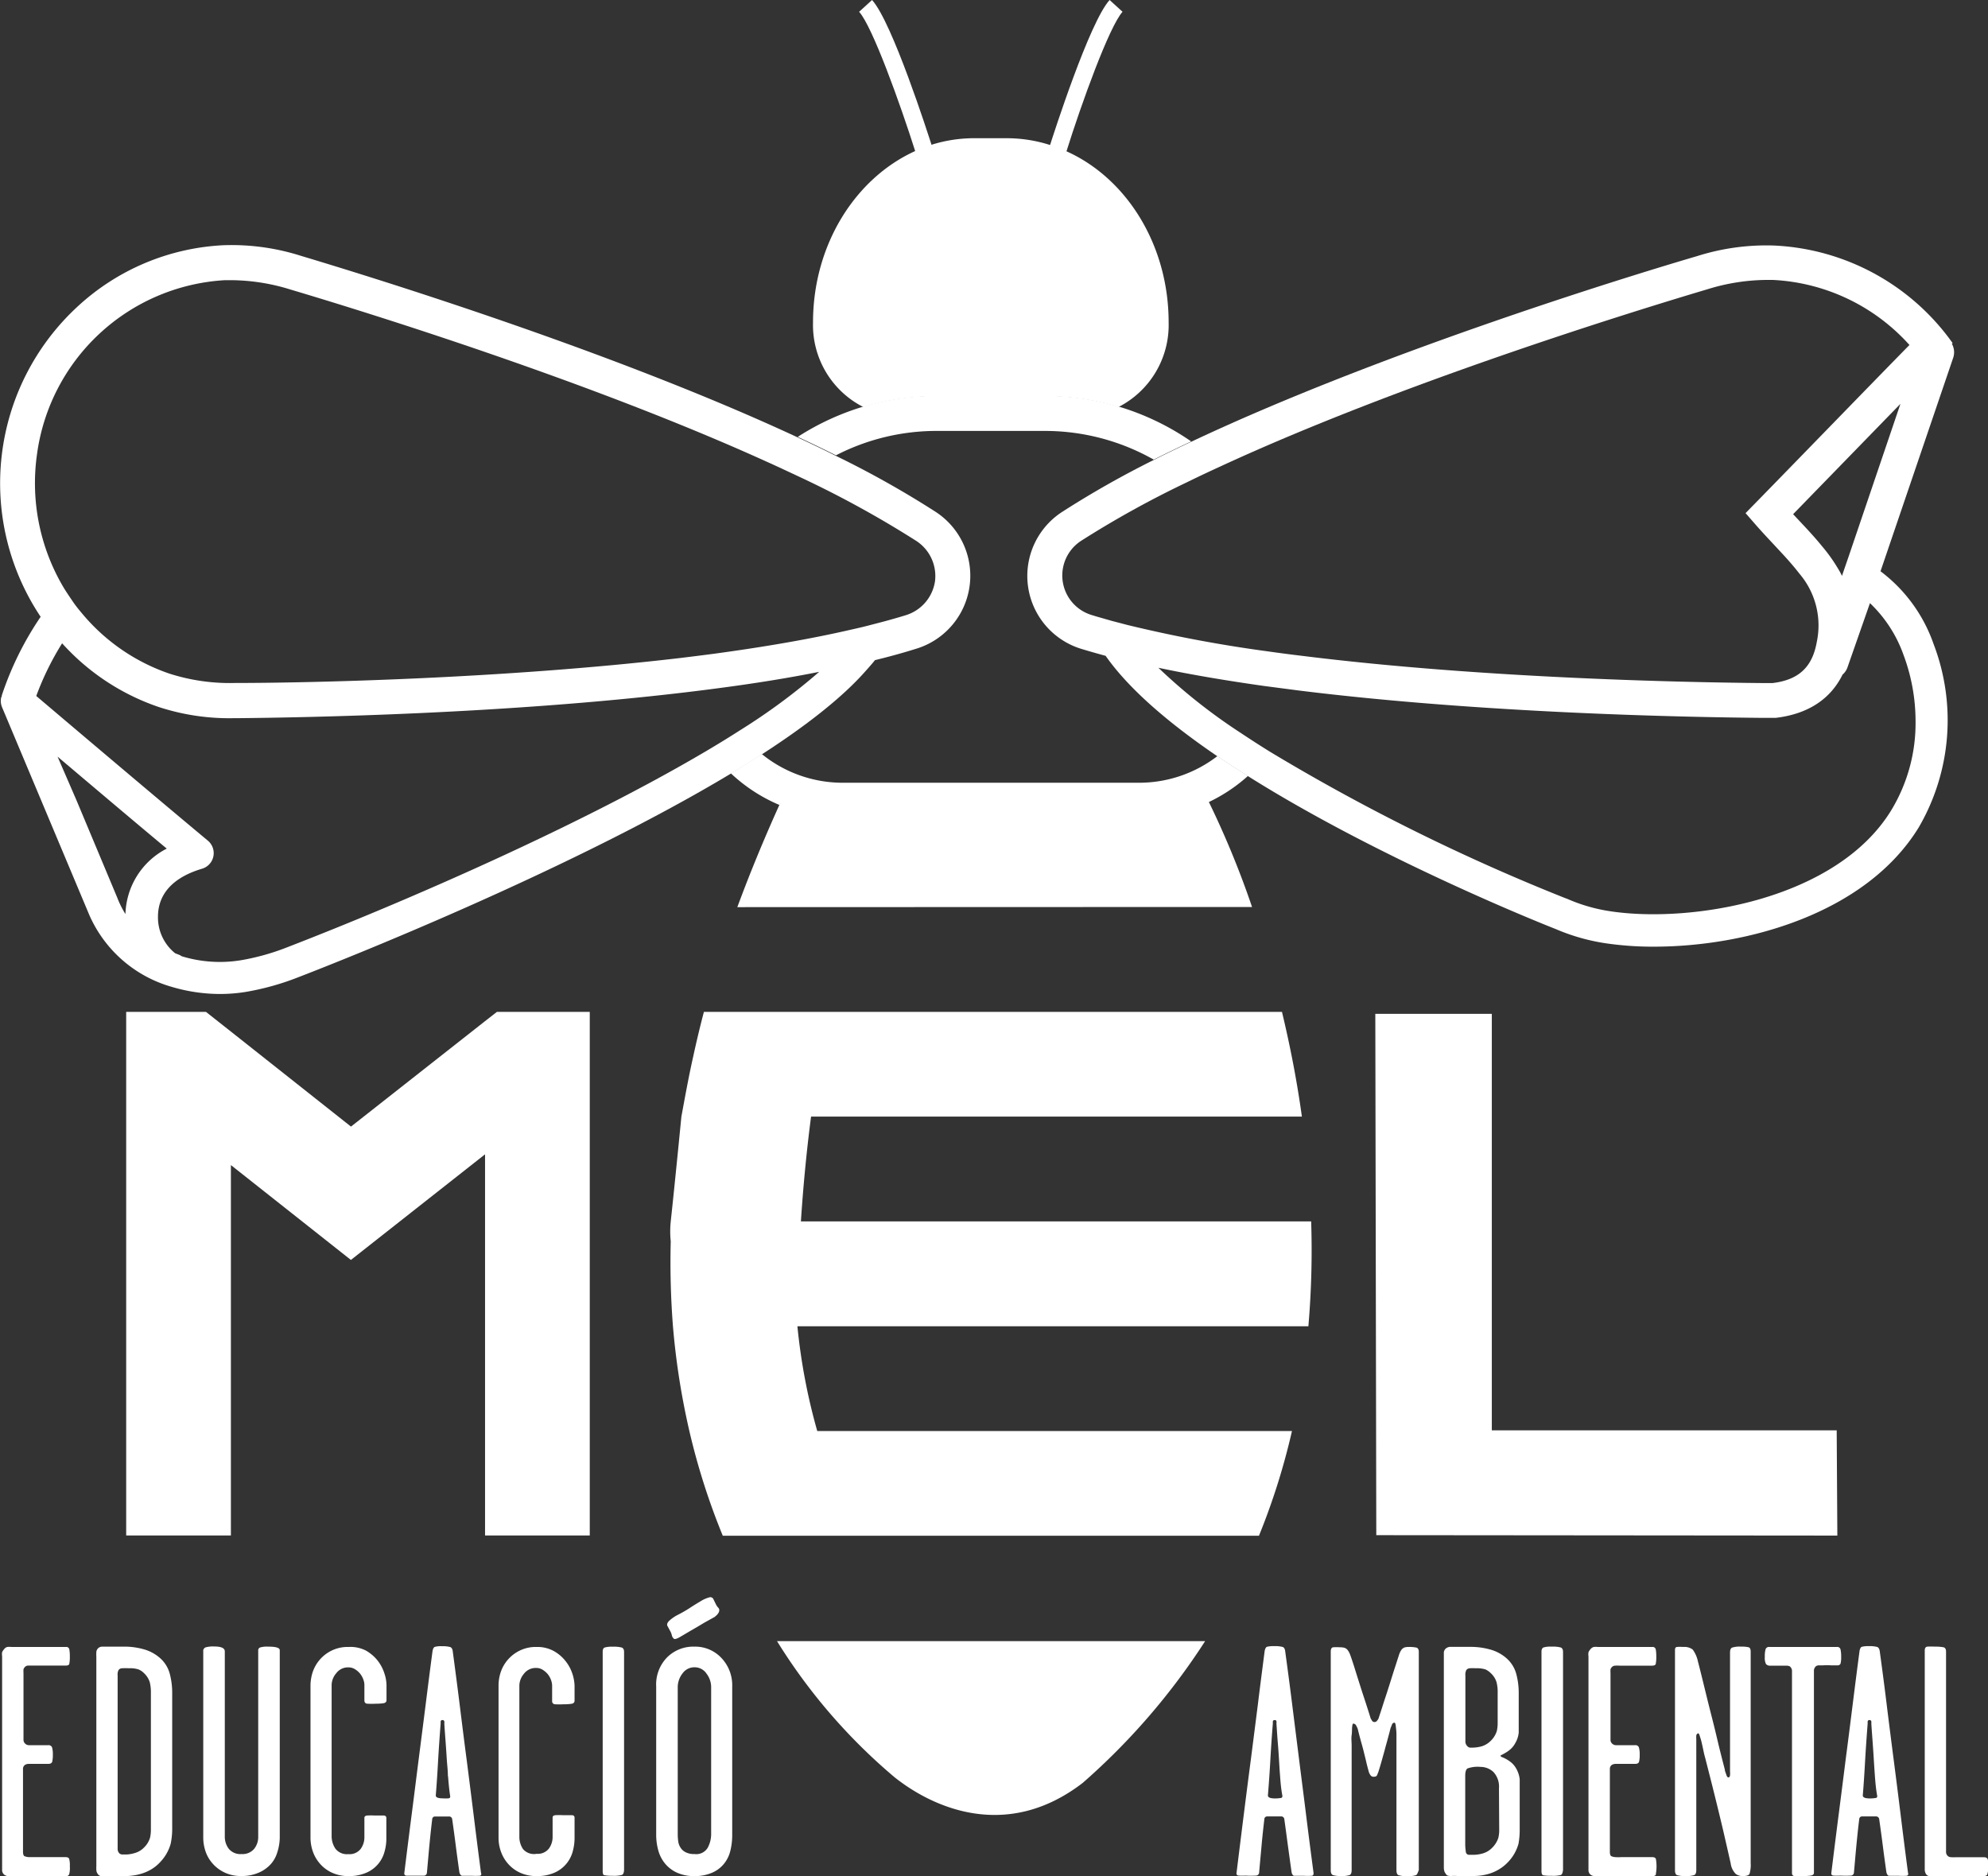
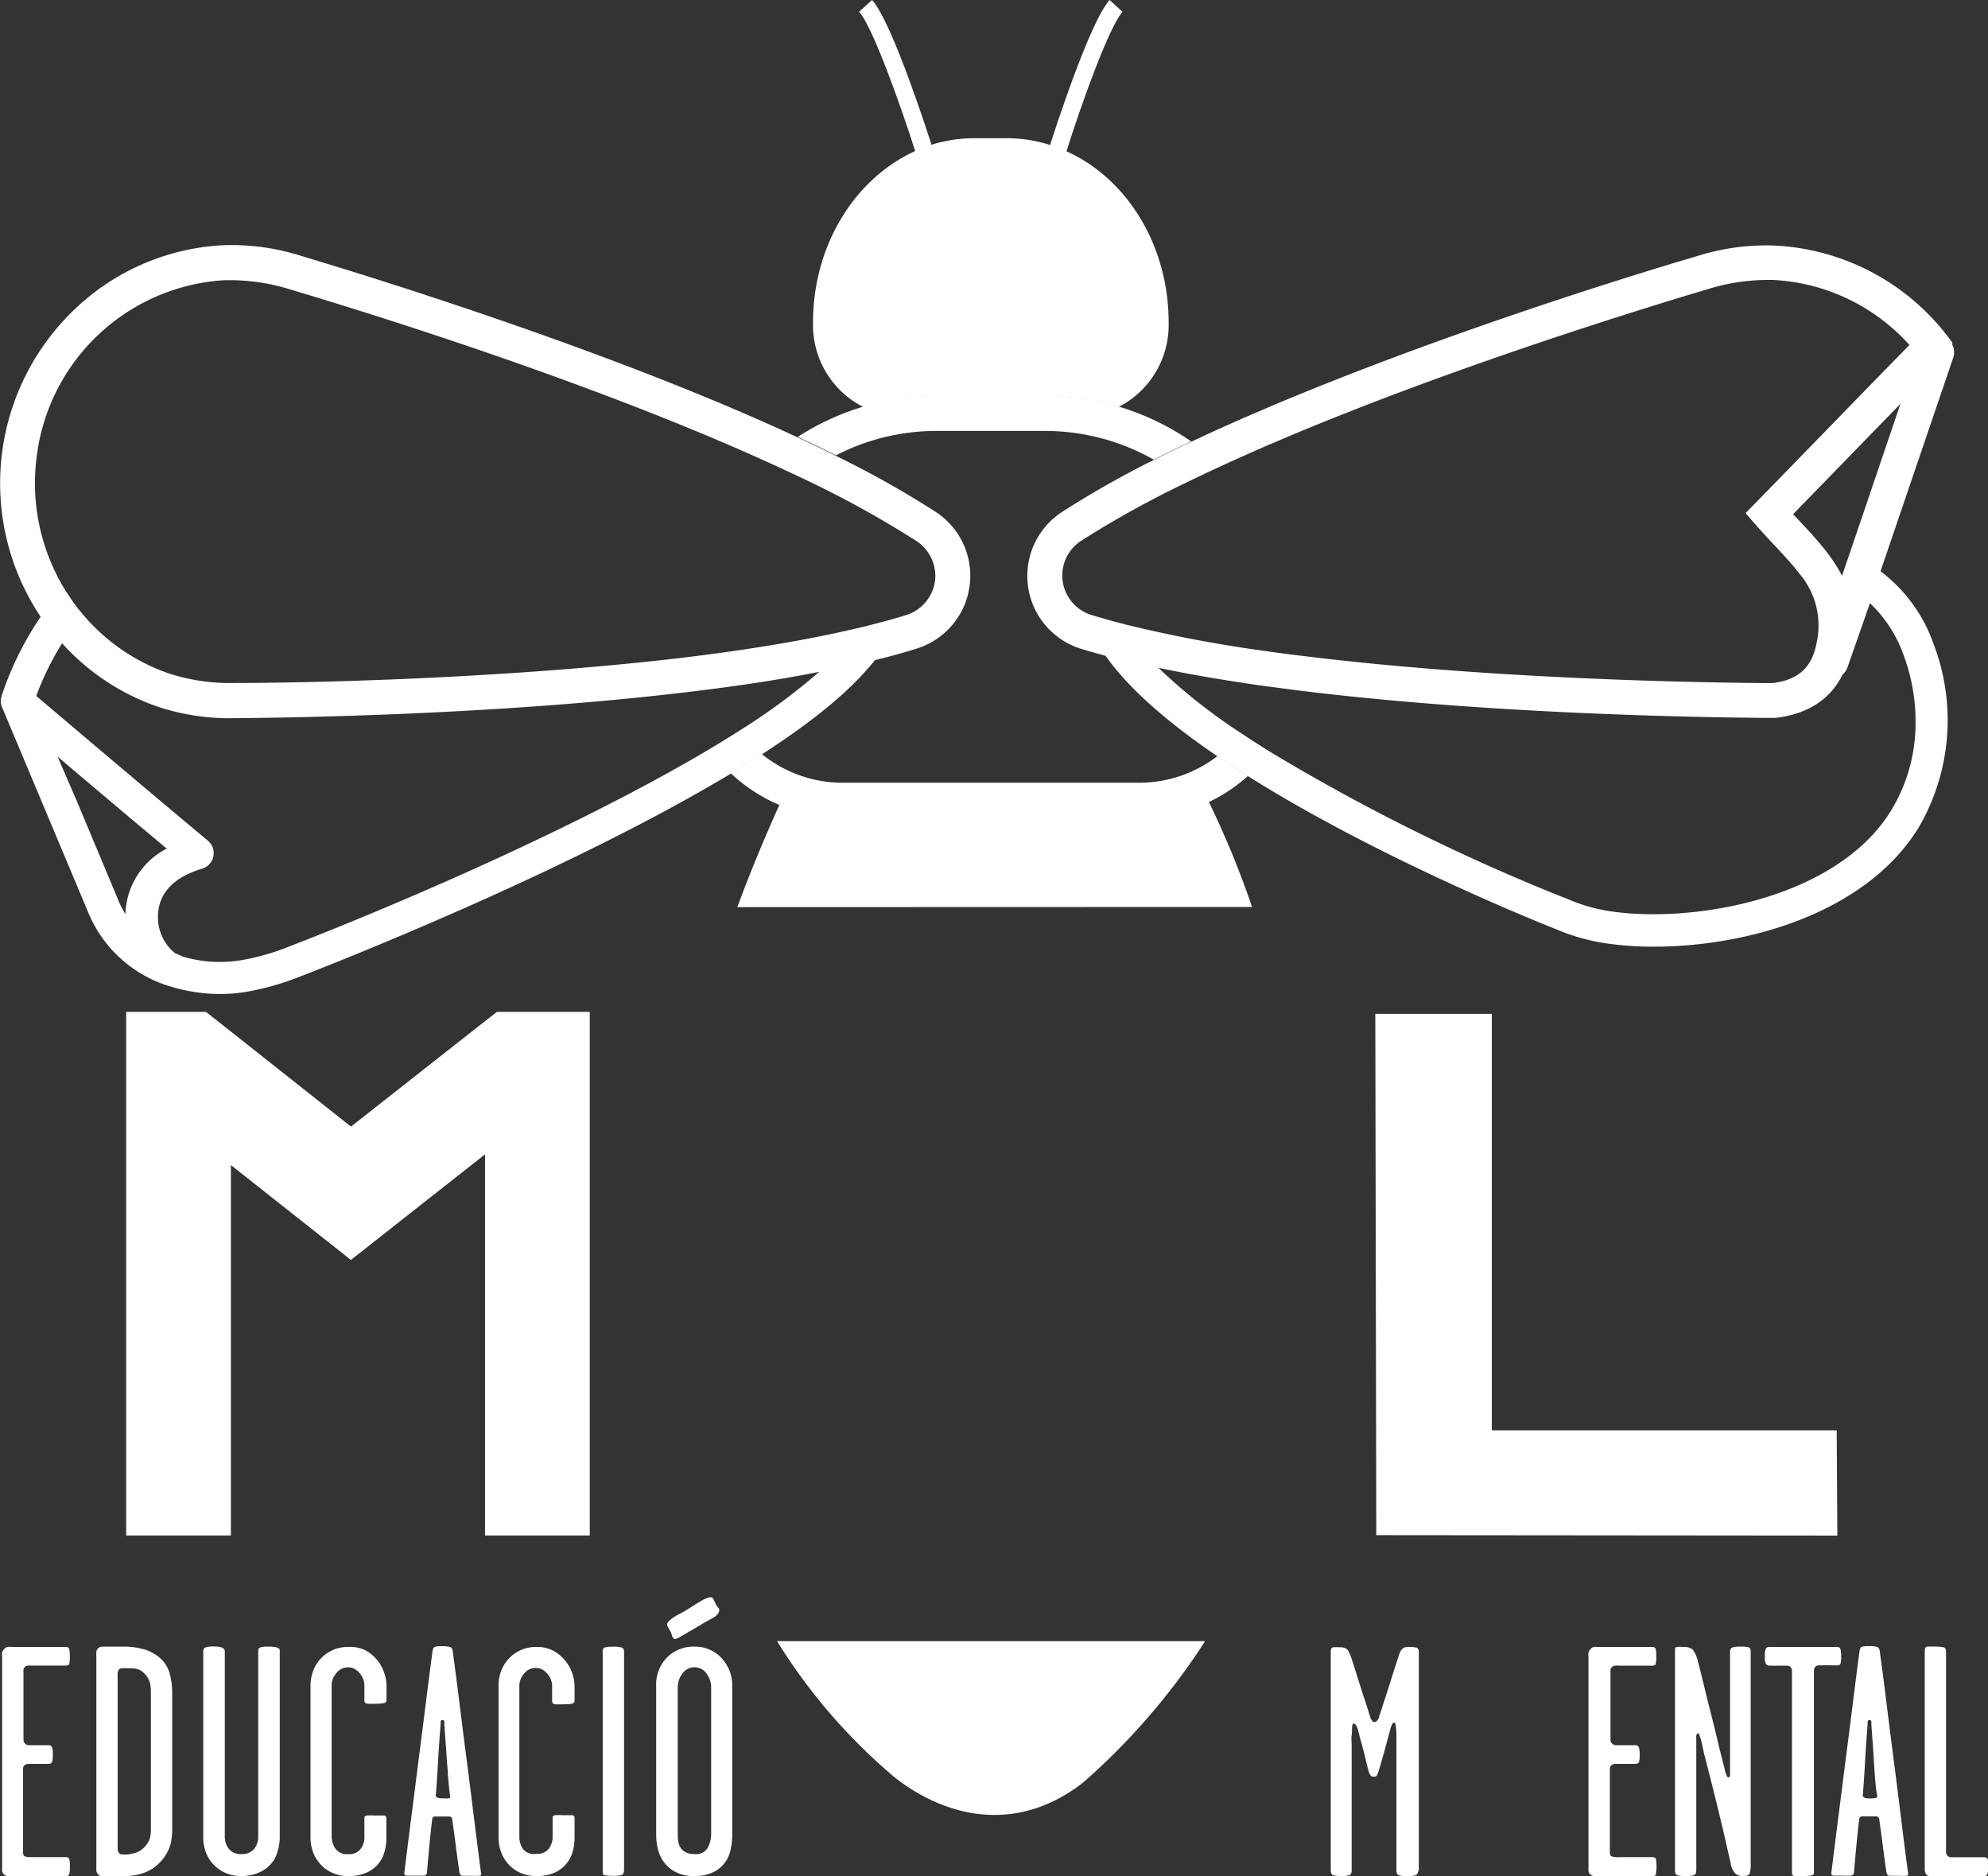
<svg xmlns="http://www.w3.org/2000/svg" viewBox="0 0 244.52 230.77">
  <rect x="0" y="0" width="244.52" height="230.77" fill="#333333" stroke="none" />
  <defs>
    <style>.cls-1{fill:#fff;}</style>
  </defs>
  <title>logo-mel-educacio-ambiental-blanc</title>
  <g id="Capa_2" data-name="Capa 2">
    <g id="Capa_1-2" data-name="Capa 1">
      <path class="cls-1" d="M8.51,230.51a.37.37,0,0,1-.4.23h-6c-.32,0-.64,0-.94,0a.86.86,0,0,1-.67-.19.73.73,0,0,1-.24-.6V203.73a2,2,0,0,1,0-.53,1.54,1.54,0,0,1,.24-.36.7.7,0,0,1,.4-.28,2.6,2.6,0,0,1,.53,0H8.11a.37.37,0,0,1,.42.32,5.07,5.07,0,0,1,.06.89,4,4,0,0,1-.06.82c0,.18-.19.26-.46.26H4c-.16,0-.34,0-.55,0a.54.54,0,0,0-.38.17.76.76,0,0,0-.18.28,3.55,3.55,0,0,0,0,.48V214a.63.63,0,0,0,.24.48.64.64,0,0,0,.4.16H5.93a.46.46,0,0,1,.47.26,3.1,3.1,0,0,1,.1.91,3.53,3.53,0,0,1-.08.87c-.06.17-.22.26-.49.26H4.12l-.61,0a.89.89,0,0,0-.4.1.58.58,0,0,0-.28.48v9.36c0,.26,0,.55,0,.86s.07.49.18.55a1.9,1.9,0,0,0,.52.12c.25,0,.47,0,.69,0H8.07c.24,0,.39.07.44.22a3,3,0,0,1,.08.91A2.94,2.94,0,0,1,8.51,230.51Z" />
      <path class="cls-1" d="M21,226.74A5.31,5.31,0,0,1,19.72,229a4.88,4.88,0,0,1-1.11.91,5.45,5.45,0,0,1-1.17.52,6.16,6.16,0,0,1-1.09.24,7.58,7.58,0,0,1-.86.07H13a4.67,4.67,0,0,1-.57,0,.52.52,0,0,1-.4-.26.82.82,0,0,1-.18-.5,4.81,4.81,0,0,1,0-.5V203.77a5.43,5.43,0,0,1,0-.59.72.72,0,0,1,.7-.66h2.91a8.64,8.64,0,0,1,2.13.3,5.08,5.08,0,0,1,2.1,1.11,3.91,3.91,0,0,1,1.21,2,9.07,9.07,0,0,1,.28,2.22v16.93A9.28,9.28,0,0,1,21,226.74Zm-2.44-18.62a5.08,5.08,0,0,0-.14-1.23,2.59,2.59,0,0,0-.71-1.11,2,2,0,0,0-.68-.46,3.34,3.34,0,0,0-1.17-.14,6.46,6.46,0,0,0-.87,0,.53.53,0,0,0-.42.24,1.53,1.53,0,0,0-.1.34,1.78,1.78,0,0,0,0,.34v20.69c0,.21,0,.42,0,.64a.76.76,0,0,0,.22.52.58.58,0,0,0,.44.13h.49a4.08,4.08,0,0,0,.94-.17,2.55,2.55,0,0,0,1.19-.72,2.76,2.76,0,0,0,.71-1.19,4.65,4.65,0,0,0,.1-.95Z" />
      <path class="cls-1" d="M34.09,227.87a3.72,3.72,0,0,1-.85,1.47,4.23,4.23,0,0,1-1.47,1,5.16,5.16,0,0,1-2.09.39,4.58,4.58,0,0,1-2.1-.45,4.51,4.51,0,0,1-1.47-1.13,4.36,4.36,0,0,1-.85-1.51A5.29,5.29,0,0,1,25,226.1v-23a.46.46,0,0,1,.32-.5,3.41,3.41,0,0,1,1-.1c.89,0,1.33.2,1.33.6V225.9a2.44,2.44,0,0,0,.48,1.47,1.84,1.84,0,0,0,1.58.66,1.86,1.86,0,0,0,1.55-.64,2.32,2.32,0,0,0,.5-1.45V203a.37.37,0,0,1,.24-.38,3,3,0,0,1,1-.1c.94,0,1.41.14,1.41.44v23.1A6.23,6.23,0,0,1,34.09,227.87Z" />
      <path class="cls-1" d="M47.27,227.83A3.88,3.88,0,0,1,45,230.35a5.26,5.26,0,0,1-2.13.39,4.77,4.77,0,0,1-2.06-.43,4.33,4.33,0,0,1-1.47-1.11,4.58,4.58,0,0,1-.87-1.51,5.22,5.22,0,0,1-.28-1.63V207.27a5.49,5.49,0,0,1,.28-1.65A4.57,4.57,0,0,1,40.8,203a4.49,4.49,0,0,1,2.06-.44A4.2,4.2,0,0,1,45,203a5,5,0,0,1,1.46,1.25,5.09,5.09,0,0,1,.82,1.56,4.75,4.75,0,0,1,.26,1.47v1.82c0,.21-.12.34-.38.38a6.32,6.32,0,0,1-.95.06,8.78,8.78,0,0,1-1,0c-.26,0-.39-.16-.39-.4v-1.9a1.89,1.89,0,0,0-.14-.7,2.49,2.49,0,0,0-.4-.71,2.54,2.54,0,0,0-.63-.54,1.48,1.48,0,0,0-.8-.22,1.79,1.79,0,0,0-1.49.72,2.29,2.29,0,0,0-.57,1.41v18.63a2.75,2.75,0,0,0,.46,1.53,1.78,1.78,0,0,0,1.6.68,1.73,1.73,0,0,0,1.51-.64,2.41,2.41,0,0,0,.46-1.45v-2.38c0-.16.12-.26.35-.28a7.28,7.28,0,0,1,.9,0h1.09c.24,0,.36.1.36.32V226A5.91,5.91,0,0,1,47.27,227.83Z" />
      <path class="cls-1" d="M59,230.7a9.91,9.91,0,0,1-1.05,0c-.59,0-1,0-1.12,0s-.27-.16-.33-.46c-.16-1.13-.31-2.21-.44-3.24s-.28-2.12-.44-3.25a.38.38,0,0,0-.41-.34l-.84,0-.87,0a.34.34,0,0,0-.34.34c-.14,1.13-.25,2.21-.35,3.25s-.19,2.14-.3,3.32a.38.38,0,0,1-.38.37c-.23,0-.67,0-1.31,0-.3,0-.56,0-.79,0s-.33-.14-.3-.33c.32-2.6.63-5.07.93-7.39s.58-4.59.86-6.78.56-4.36.83-6.51.55-4.35.85-6.61c.05-.29.15-.47.28-.52a2.78,2.78,0,0,1,.89-.08,3.42,3.42,0,0,1,1,.1c.19.06.3.27.33.62q.52,3.87.92,7.12t.81,6.37q.4,3.12.81,6.41c.27,2.19.57,4.6.92,7.23C59.25,230.55,59.18,230.67,59,230.7Zm-3.91-12.24c0-.74-.1-1.45-.14-2.14s-.09-1.37-.14-2.07-.11-1.45-.16-2.26a1,1,0,0,0,0-.28.22.22,0,0,0-.24-.16.2.2,0,0,0-.21.16,1.93,1.93,0,0,0,0,.24c-.13,1.69-.24,3.26-.32,4.7s-.17,2.82-.28,4.17c0,.24.27.36.89.36a4.14,4.14,0,0,0,.64,0c.19,0,.27-.12.24-.28C55.23,220,55.17,219.2,55.11,218.46Z" />
      <path class="cls-1" d="M70.41,227.83a3.95,3.95,0,0,1-2.28,2.52,5.26,5.26,0,0,1-2.13.39,4.77,4.77,0,0,1-2.06-.43,4.33,4.33,0,0,1-1.47-1.11,4.58,4.58,0,0,1-.87-1.51,5,5,0,0,1-.28-1.63V207.27a5.2,5.2,0,0,1,.28-1.65A4.57,4.57,0,0,1,63.94,203a4.49,4.49,0,0,1,2.06-.44,4.2,4.2,0,0,1,2.13.51,4.79,4.79,0,0,1,1.45,1.25,4.91,4.91,0,0,1,.83,1.56,5.07,5.07,0,0,1,.26,1.47v1.82c0,.21-.13.34-.38.38a6.32,6.32,0,0,1-1,.06,9.09,9.09,0,0,1-1,0,.37.37,0,0,1-.38-.4v-1.9a2.12,2.12,0,0,0-.14-.7,2.49,2.49,0,0,0-.4-.71,2.73,2.73,0,0,0-.63-.54,1.48,1.48,0,0,0-.8-.22,1.82,1.82,0,0,0-1.5.72,2.33,2.33,0,0,0-.56,1.41v18.63a2.67,2.67,0,0,0,.46,1.53A1.78,1.78,0,0,0,66,228a1.74,1.74,0,0,0,1.51-.64,2.41,2.41,0,0,0,.46-1.45v-2.38c0-.16.12-.26.34-.28a7.46,7.46,0,0,1,.91,0h1.09c.24,0,.36.1.36.32V226A6.23,6.23,0,0,1,70.41,227.83Z" />
      <path class="cls-1" d="M76.51,230.59a3.58,3.58,0,0,1-1.18.11,4.8,4.8,0,0,1-1-.07c-.13,0-.2-.2-.2-.5v-27c0-.27.08-.43.24-.5a3.08,3.08,0,0,1,1-.1,3.82,3.82,0,0,1,1.1.1c.19.07.29.25.29.54v26.85Q76.72,230.5,76.51,230.59Z" />
      <path class="cls-1" d="M89.84,227.59a4,4,0,0,1-.77,1.61,3.82,3.82,0,0,1-1.45,1.11,5.28,5.28,0,0,1-2.23.43,5,5,0,0,1-2.14-.43,4.07,4.07,0,0,1-1.45-1.11,4.32,4.32,0,0,1-.83-1.61,7.12,7.12,0,0,1-.26-1.89V207.43a4.77,4.77,0,0,1,1.35-3.6,4.57,4.57,0,0,1,3.33-1.31,4.42,4.42,0,0,1,3.34,1.39,4.86,4.86,0,0,1,1.33,3.52V225.7A8,8,0,0,1,89.84,227.59Zm-1.37-29.53a.7.7,0,0,1-.12.34,1.37,1.37,0,0,1-.24.29,1.13,1.13,0,0,0-.18.16l-1.15.64c-.29.16-.56.33-.83.49l-.93.54-1.41.83c-.37.21-.62.28-.72.2a.79.79,0,0,1-.25-.4,1.83,1.83,0,0,0-.22-.57l-.3-.56c-.13-.19-.07-.41.18-.67a4.84,4.84,0,0,1,1.15-.78,16.25,16.25,0,0,0,1.43-.83c.39-.26.88-.56,1.47-.91a4,4,0,0,1,.93-.38.41.41,0,0,1,.48.26l.27.55a1.79,1.79,0,0,0,.3.46A.41.41,0,0,1,88.47,198.06Zm-1,9.41a2.74,2.74,0,0,0-.57-1.63,1.74,1.74,0,0,0-1.46-.78,1.78,1.78,0,0,0-1.51.78,2.74,2.74,0,0,0-.57,1.63v18.11a6.65,6.65,0,0,0,.06.89,1.88,1.88,0,0,0,.29.78,1.57,1.57,0,0,0,.63.56,2.29,2.29,0,0,0,1.1.22,1.63,1.63,0,0,0,1.62-.8,3.53,3.53,0,0,0,.41-1.65Z" />
      <path class="cls-1" d="M143.74,39.65a11.33,11.33,0,0,1-6.15,10.4,31.49,31.49,0,0,0-9.05-1.32H115.28a31.37,31.37,0,0,0-9.09,1.33h0A11.31,11.31,0,0,1,100,39.65c0-9.55,5.2-17.73,12.56-21.07a16.17,16.17,0,0,1,2-.77A17.45,17.45,0,0,1,120,17h3.79a17.4,17.4,0,0,1,5.41.85,16.17,16.17,0,0,1,2,.77C138.54,21.92,143.74,30.09,143.74,39.65Z" />
      <path class="cls-1" d="M131.14,18.72l-2.06-.65c.5-1.56,4.92-15.35,7.4-18.07l1.59,1.45C136.44,3.25,133,12.76,131.14,18.72Z" />
      <path class="cls-1" d="M112.61,18.72c-1.9-6-5.31-15.47-6.94-17.27L107.26,0c2.48,2.72,6.9,16.51,7.4,18.07Z" />
-       <path class="cls-1" d="M95.89,98.93h0l.3-.2Z" />
      <path class="cls-1" d="M146.48,54.31c-1.56.73-3.09,1.47-4.57,2.22A27.16,27.16,0,0,0,128.54,53H115.28a27,27,0,0,0-12.46,3c-1.52-.77-3.1-1.52-4.7-2.27a31.79,31.79,0,0,1,8.06-3.72h0a31.37,31.37,0,0,1,9.09-1.33h13.26a31.58,31.58,0,0,1,17.94,5.58Z" />
      <path class="cls-1" d="M154,111.55a111.33,111.33,0,0,0-5.31-12.91,20.1,20.1,0,0,0,4.81-3.21c-1.28-.8-2.54-1.62-3.76-2.44a15.78,15.78,0,0,1-9.64,3.28H103.7a15.77,15.77,0,0,1-10-3.53q-1.84,1.19-3.81,2.37A20.2,20.2,0,0,0,95.86,99q-2.92,6.47-5.17,12.57ZM95.89,98.93l.3-.19-.3.2Z" />
      <path class="cls-1" d="M96.19,98.74l-.3.2h0Z" />
      <path class="cls-1" d="M95.57,201.84A70.15,70.15,0,0,0,110,218.56c4.78,3.82,13.86,7.88,23.17.72a82.5,82.5,0,0,0,15.06-17.44Z" />
      <path class="cls-1" d="M96.19,98.74l-.3.2h0Z" />
      <polygon class="cls-1" points="183.49 175.92 183.49 124.69 169.16 124.69 169.28 188.44 169.28 188.81 225.99 188.86 225.91 175.92 183.49 175.92" />
      <polygon class="cls-1" points="71.77 124.45 61.12 124.45 59.66 125.59 43.17 138.56 28.41 126.88 25.33 124.45 16.4 124.45 16.4 124.45 15.52 124.45 15.52 188.85 28.4 188.85 28.4 143.3 28.41 143.3 43.16 154.96 59.66 141.97 59.66 188.85 72.54 188.85 72.54 131.84 72.54 125.44 72.54 124.45 71.77 124.45" />
-       <path class="cls-1" d="M160.93,163.1a109.36,109.36,0,0,0,.34-12.88H98.51c.25-3.81.64-8.21,1.25-12.89h60.37c-.62-4.49-1.47-8.8-2.45-12.88H86.58c-.5,1.89-.93,3.72-1.33,5.55-.56,2.5-1,4.95-1.44,7.33,0,0-.83,8.5-1.31,12.89a11.89,11.89,0,0,0,0,2.45,101.48,101.48,0,0,0,.27,10.43A91.08,91.08,0,0,0,84.79,176a84,84,0,0,0,4.11,12.88h65.95A83.43,83.43,0,0,0,158.91,176H100.52a73.31,73.31,0,0,1-2.44-12.88h62.85Z" />
      <path class="cls-1" d="M115,62.9a118.8,118.8,0,0,0-12.22-6.85c-1.52-.77-3.1-1.52-4.7-2.27C75.81,43.41,47,34.46,37,31.46a28.13,28.13,0,0,0-9.52-1.3,28.46,28.46,0,0,0-18,7.6A29.55,29.55,0,0,0,5,75.86,39,39,0,0,0,.22,85.53c0,.08,0,.15-.07.23A2,2,0,0,0,.26,87L11,112.57a15.78,15.78,0,0,0,10.11,8.8,21,21,0,0,0,5.92.88A20.06,20.06,0,0,0,30.2,122a32.47,32.47,0,0,0,6.49-1.81c4.21-1.62,33-12.89,53.25-25.07q2-1.19,3.81-2.37c5.32-3.44,9.79-6.9,12.7-10.2l.32-.36c.31-.35.6-.68.85-1q2.64-.64,5-1.38A9.38,9.38,0,0,0,115,62.9ZM15.43,112.42a11.37,11.37,0,0,1-1-2l-5-11.94L7.08,93.06c3.92,3.31,9,7.62,13.43,11.31A9.34,9.34,0,0,0,15.43,112.42ZM91,89.83c-1.18.76-2.4,1.51-3.66,2.26-15.88,9.45-38,19-52,24.41a28.6,28.6,0,0,1-5.71,1.6,16.08,16.08,0,0,1-7.28-.49,1.53,1.53,0,0,0-.4-.21l-.41-.16a5.65,5.65,0,0,1-2.11-4.49c0-2.81,1.86-4.86,5.47-5.92a2,2,0,0,0,.7-3.41c-7.2-6-17.81-15-21.14-17.82a34.83,34.83,0,0,1,3.18-6.48,28.24,28.24,0,0,0,11.84,7.82,27.87,27.87,0,0,0,9.17,1.39h.33C38,88.25,62,87.79,84.14,85.17c1.44-.17,2.88-.35,4.3-.54,4.27-.56,8.41-1.22,12.32-2A76.42,76.42,0,0,1,91,89.83Zm24-18.32a5.16,5.16,0,0,1-3.61,4.16c-.88.27-1.79.53-2.72.78l-1.92.5c-.62.16-1.26.31-1.9.45-5.17,1.2-10.95,2.18-17,3q-2.13.28-4.29.54C61.76,83.49,37.93,84,28.88,84a24.32,24.32,0,0,1-8.07-1.16,24.12,24.12,0,0,1-10.64-7.3c-.43-.51-.84-1-1.23-1.58s-.76-1.11-1.11-1.69A25.15,25.15,0,0,1,4.55,55.88h0a24.76,24.76,0,0,1,23.1-21.42c.31,0,.62,0,.93,0a25,25,0,0,1,7.15,1.15c9.68,2.88,36.85,11.32,58.52,21.15,1.47.66,2.91,1.34,4.32,2a126.55,126.55,0,0,1,14.12,7.76A5.15,5.15,0,0,1,115,71.51Z" />
      <path class="cls-1" d="M240.07,42.27l.1-.07a28.54,28.54,0,0,0-21.91-12,28.16,28.16,0,0,0-9.52,1.3c-10.23,3-39.81,12.25-62.26,22.85-1.56.73-3.09,1.47-4.57,2.22a117.64,117.64,0,0,0-11.24,6.37,9.38,9.38,0,0,0,2.38,16.88q1.42.43,2.94.84c2.92,4.17,7.92,8.39,13.77,12.37,1.22.82,2.48,1.64,3.76,2.44,16.18,10.18,36.34,18.21,37.57,18.69l.25.1a24.84,24.84,0,0,0,6.2,1.76,39.89,39.89,0,0,0,5.9.41c11.25,0,26-4,32.55-14.65a26.21,26.21,0,0,0,1.83-22.59,19,19,0,0,0-6.52-8.93L240.24,44A2.13,2.13,0,0,0,240.07,42.27Zm-5.94,38.28a23.34,23.34,0,0,1,1.48,8.21,20.66,20.66,0,0,1-3,10.91c-6.74,11-24.58,13.9-34.51,12.41a20.67,20.67,0,0,1-5.33-1.53l-.25-.09a248.13,248.13,0,0,1-36.31-18c-1.24-.77-2.45-1.55-3.62-2.33a69.38,69.38,0,0,1-10.11-8c4.06.86,8.43,1.59,12.95,2.23l4.28.56c22.6,2.81,47.69,3.29,57.1,3.37h1.59c3.93-.46,6.73-2.27,8.23-5.32a2.07,2.07,0,0,0,.62-.93L230,74.18A16.27,16.27,0,0,1,234.13,80.55Zm-6.72-12.2-.64,1.86-.21.62a7.8,7.8,0,0,0-.46-.85,19.83,19.83,0,0,0-2-2.81c-.86-1.06-1.81-2.08-2.78-3.11l-.77-.82,13.2-13.57Zm-11.32-6.66-1.39,1.42L216,64.6c.5.57,1,1.11,1.49,1.64l.7.75,1.32,1.42c.67.74,1.28,1.45,1.82,2.15a9.81,9.81,0,0,1,2.13,8.4c-.55,3.1-2.23,4.66-5.44,5.05l-1.21,0c-9.32-.08-34.27-.56-56.59-3.34-1.44-.17-2.87-.36-4.29-.56a167.73,167.73,0,0,1-17.24-3.24l-1.95-.51-1.92-.55-.52-.16A5.08,5.08,0,0,1,133,66.5,121.52,121.52,0,0,1,146,59.31c1.38-.68,2.79-1.34,4.23-2C172.06,47.23,200.11,38.52,210,35.58a25,25,0,0,1,7.15-1.15c.31,0,.62,0,.93,0a24.16,24.16,0,0,1,16.78,8C231,46.35,221,56.67,216.09,61.69Z" />
-       <path class="cls-1" d="M161.36,230.7a7.69,7.69,0,0,1-1.05,0c-.59,0-1,0-1.13,0s-.27-.17-.32-.46c-.16-1.13-.31-2.22-.45-3.25s-.28-2.12-.44-3.24a.38.38,0,0,0-.4-.35l-.85,0-.87,0a.35.35,0,0,0-.34.35c-.13,1.12-.25,2.21-.34,3.24s-.2,2.14-.3,3.33a.4.4,0,0,1-.39.36,12.49,12.49,0,0,1-1.31,0,6.14,6.14,0,0,1-.78,0c-.23,0-.33-.14-.3-.32q.48-3.91.92-7.4t.87-6.77q.42-3.28.83-6.51c.26-2.15.55-4.36.84-6.62.06-.29.15-.47.28-.52a3.17,3.17,0,0,1,.89-.08,3.55,3.55,0,0,1,1.05.1c.19.07.29.28.32.63q.53,3.87.93,7.11c.27,2.16.54,4.29.8,6.37s.54,4.22.81,6.41.58,4.6.93,7.24C161.58,230.55,161.52,230.67,161.36,230.7Zm-3.91-12.24c-.06-.73-.1-1.45-.14-2.13s-.09-1.38-.15-2.08-.1-1.45-.16-2.26a1,1,0,0,0,0-.28c0-.11-.1-.16-.24-.16a.19.19,0,0,0-.2.16,1,1,0,0,0,0,.24c-.14,1.7-.24,3.26-.32,4.7s-.18,2.83-.29,4.17c0,.24.27.37.89.37a4.19,4.19,0,0,0,.65-.05c.18,0,.26-.12.24-.28C157.57,220,157.5,219.2,157.45,218.46Z" />
      <path class="cls-1" d="M174.18,230.62a3,3,0,0,1-1.13.12,2.85,2.85,0,0,1-1.05-.12c-.16-.08-.24-.28-.24-.61V214.65c0-.48,0-.93,0-1.35s-.06-.76-.08-1-.08-.43-.17-.43a.33.33,0,0,0-.3.24c-.06.17-.13.31-.18.45-.13.54-.26,1-.38,1.45s-.24.85-.34,1.25l-.35,1.25q-.18.65-.42,1.41l-.16.4c-.06.14-.19.2-.4.2a.46.46,0,0,1-.41-.18,2,2,0,0,1-.2-.38c-.13-.48-.25-.93-.34-1.33s-.2-.81-.3-1.23-.23-.85-.35-1.29-.25-.93-.38-1.47a2.67,2.67,0,0,0-.2-.42.39.39,0,0,0-.36-.23c-.06,0-.1.14-.13.41s0,.6-.06,1,0,.85,0,1.33V230c0,.33-.08.53-.24.61a2.85,2.85,0,0,1-1,.12,3,3,0,0,1-1.08-.12c-.17-.08-.25-.28-.25-.61V203.13c0-.33.1-.5.29-.53a5.88,5.88,0,0,1,.84,0,2.15,2.15,0,0,1,.55.06.87.87,0,0,1,.4.28,2.42,2.42,0,0,1,.34.67c.11.29.24.7.41,1.21q.6,1.93,1.08,3.42c.33,1,.66,2,1,3.11l.18.3a.34.34,0,0,0,.31.14.35.35,0,0,0,.28-.14,1.21,1.21,0,0,0,.2-.3c.21-.65.4-1.22.56-1.73s.33-1,.49-1.5.32-1,.48-1.51.35-1.12.57-1.79c.16-.49.28-.88.38-1.17a2.52,2.52,0,0,1,.3-.69.89.89,0,0,1,.36-.32,1.56,1.56,0,0,1,.53-.08,4.28,4.28,0,0,1,1,.08c.18.06.28.23.28.53V230C174.38,230.34,174.31,230.54,174.18,230.62Z" />
-       <path class="cls-1" d="M186.77,226.77A5.27,5.27,0,0,1,185.5,229a5.1,5.1,0,0,1-1.11.9,5.43,5.43,0,0,1-1.16.53,6.36,6.36,0,0,1-1.09.24,7.62,7.62,0,0,1-.87.06l-1,0a8.36,8.36,0,0,1-1,0,5.34,5.34,0,0,0-.81,0c-.3,0-.48-.05-.57-.18l-.14-.2a1,1,0,0,1-.1-.21,3.2,3.2,0,0,1-.06-.34c0-.15,0-.35,0-.62v-25.4c0-.21,0-.4,0-.56a.77.77,0,0,1,.22-.45.93.93,0,0,1,.49-.22l.48,0h2.3a8.83,8.83,0,0,1,2.12.3,5.06,5.06,0,0,1,2.11,1.11,3.94,3.94,0,0,1,1.21,2,9,9,0,0,1,.28,2.21v3.63c0,.49,0,.92,0,1.29a3.12,3.12,0,0,1-.4,1.25,2.83,2.83,0,0,1-.54.73,3.9,3.9,0,0,1-.61.46c-.2.12-.37.22-.5.28s-.2.12-.2.14.07.11.22.17a3.2,3.2,0,0,1,.54.26,3.7,3.7,0,0,1,.65.46,2.66,2.66,0,0,1,.56.73,3.35,3.35,0,0,1,.4,1.27c0,.36,0,.78,0,1.27v5A9.22,9.22,0,0,1,186.77,226.77Zm-2.56-18.65a4.72,4.72,0,0,0-.14-1.23,2.48,2.48,0,0,0-.7-1.1,2.16,2.16,0,0,0-.67-.47,3.58,3.58,0,0,0-1.19-.14,5.22,5.22,0,0,0-.74,0,.58.58,0,0,0-.43.24,2.45,2.45,0,0,0-.1.35,3,3,0,0,0,0,.34v7.54c0,.21,0,.41,0,.6a.82.82,0,0,0,.22.49.6.6,0,0,0,.33.2h.4a4.55,4.55,0,0,0,1.05-.16,2.68,2.68,0,0,0,1.17-.73,2.79,2.79,0,0,0,.7-1.17,4.5,4.5,0,0,0,.1-1Zm.16,11.82a2.64,2.64,0,0,0-.68-2,2.32,2.32,0,0,0-1.61-.63,3.71,3.71,0,0,0-1.58.19c-.18.12-.28.42-.28.9v8.47a5.74,5.74,0,0,0,.06.76c0,.3.16.46.35.49l.32,0h.4a4.22,4.22,0,0,0,1-.16,2.63,2.63,0,0,0,1.21-.73,3.08,3.08,0,0,0,.72-1.15,3.87,3.87,0,0,0,.12-1Z" />
-       <path class="cls-1" d="M192,230.6a3.79,3.79,0,0,1-1.19.1,5,5,0,0,1-1-.06q-.21-.06-.21-.51v-27c0-.27.09-.44.25-.51a3,3,0,0,1,1-.1,3.85,3.85,0,0,1,1.11.1c.19.07.29.25.29.55v26.84C192.2,230.35,192.13,230.53,192,230.6Z" />
      <path class="cls-1" d="M203.68,230.52c-.05.15-.18.22-.4.22h-6.05l-.94,0a.91.91,0,0,1-.67-.18.76.76,0,0,1-.24-.61V203.73a1.9,1.9,0,0,1,0-.52,1.55,1.55,0,0,1,.24-.37.78.78,0,0,1,.41-.28,2.43,2.43,0,0,1,.52,0h6.69a.38.38,0,0,1,.42.32,5.15,5.15,0,0,1,.06.89,4.13,4.13,0,0,1-.06.83c0,.17-.19.26-.46.26h-4a3.62,3.62,0,0,0-.54,0,.57.57,0,0,0-.39.16.85.85,0,0,0-.18.28,3.88,3.88,0,0,0,0,.49V214a.6.6,0,0,0,.24.48.65.65,0,0,0,.41.16h2.37a.44.44,0,0,1,.47.27,3,3,0,0,1,.1.9,3.42,3.42,0,0,1-.08.87c-.06.18-.22.26-.49.26h-1.81l-.6,0a1.05,1.05,0,0,0-.41.1.59.59,0,0,0-.28.49v9.35c0,.27,0,.56,0,.87s.07.49.18.54a1.38,1.38,0,0,0,.53.12,5.49,5.49,0,0,0,.68,0h3.83c.24,0,.39.08.44.22a5.22,5.22,0,0,1,0,1.82Z" />
      <path class="cls-1" d="M215.19,230.46c-.09.19-.38.28-.86.28a1.46,1.46,0,0,1-.83-.26,2.25,2.25,0,0,1-.63-1.31c-.29-1.29-.56-2.46-.8-3.51s-.49-2.07-.73-3.06-.49-2-.74-3l-.87-3.42c-.08-.27-.15-.57-.22-.91s-.14-.65-.22-1-.16-.55-.22-.76-.13-.33-.19-.33-.21.09-.24.27a4.09,4.09,0,0,0,0,.46V230c0,.33-.08.53-.24.61a2.85,2.85,0,0,1-1.05.12,3,3,0,0,1-1.11-.12c-.15-.08-.22-.28-.22-.61V202.92c0-.21.07-.33.22-.36a4.79,4.79,0,0,1,.79,0,1.69,1.69,0,0,1,1.17.32,3.75,3.75,0,0,1,.64,1.45c.33,1.27.61,2.43.87,3.49s.52,2.12.79,3.17.53,2.11.78,3.18.55,2.23.87,3.47c0,.19.11.39.18.62s.15.34.26.34.18-.08.2-.26a2.68,2.68,0,0,0,0-.46V203.25c0-.33.08-.53.25-.61a3.14,3.14,0,0,1,1.12-.12,3.65,3.65,0,0,1,.93.08c.16.06.24.23.24.53v26A3.83,3.83,0,0,1,215.19,230.46Z" />
      <path class="cls-1" d="M226.38,204.62a.39.39,0,0,1-.4.2l-.79,0a6.19,6.19,0,0,0-.95,0h-.48a.8.8,0,0,0-.36.08.73.73,0,0,0-.29.64v24.8c0,.18-.13.3-.4.34a7.43,7.43,0,0,1-1.05.06,7.28,7.28,0,0,1-.9,0c-.23,0-.35-.15-.35-.36v-24.8a.72.72,0,0,0-.28-.64,1,1,0,0,0-.4-.08h-1.94a.68.68,0,0,1-.58-.2,1.74,1.74,0,0,1-.14-.89,3,3,0,0,1,.1-.95.43.43,0,0,1,.46-.26h8.31a.4.4,0,0,1,.44.3,4,4,0,0,1,.08.91A3.17,3.17,0,0,1,226.38,204.62Z" />
      <path class="cls-1" d="M234.52,230.7a7.69,7.69,0,0,1-1.05,0c-.59,0-1,0-1.13,0s-.26-.17-.32-.46c-.16-1.13-.31-2.22-.44-3.25s-.28-2.12-.44-3.24a.39.39,0,0,0-.41-.35l-.84,0-.87,0a.35.35,0,0,0-.34.35c-.14,1.12-.25,2.21-.35,3.24s-.19,2.14-.3,3.33a.39.39,0,0,1-.38.36,12.74,12.74,0,0,1-1.31,0,6.21,6.21,0,0,1-.79,0c-.23,0-.33-.14-.3-.32q.48-3.91.93-7.4t.86-6.77c.29-2.19.56-4.36.83-6.51s.55-4.36.85-6.62c.05-.29.14-.47.28-.52a3.12,3.12,0,0,1,.89-.08,3.42,3.42,0,0,1,1,.1q.28.1.33.63.53,3.87.92,7.11c.27,2.16.54,4.29.81,6.37s.54,4.22.81,6.41.57,4.6.92,7.24C234.75,230.55,234.68,230.67,234.52,230.7Zm-3.91-12.24c-.05-.73-.1-1.45-.14-2.13s-.09-1.38-.14-2.08-.11-1.45-.16-2.26a1.7,1.7,0,0,0,0-.28.22.22,0,0,0-.24-.16.2.2,0,0,0-.21.16,1.93,1.93,0,0,0,0,.24c-.13,1.7-.24,3.26-.32,4.7s-.17,2.83-.28,4.17c0,.24.27.37.89.37a4.06,4.06,0,0,0,.64-.05c.19,0,.27-.12.24-.28C230.73,220,230.67,219.2,230.61,218.46Z" />
      <path class="cls-1" d="M244.44,230.52c-.06.15-.22.22-.49.22h-6a4.26,4.26,0,0,1-.63,0,.56.56,0,0,1-.42-.24,1.14,1.14,0,0,1-.16-.65V203q0-.43.3-.48a7,7,0,0,1,.91,0,5.35,5.35,0,0,1,1.11.08c.2.06.3.23.3.53v24.59a.68.68,0,0,0,.28.6.77.77,0,0,0,.4.1,5,5,0,0,0,.53,0H244c.27,0,.43.09.49.26a3.27,3.27,0,0,1,.08.83A3.89,3.89,0,0,1,244.44,230.52Z" />
    </g>
  </g>
</svg>